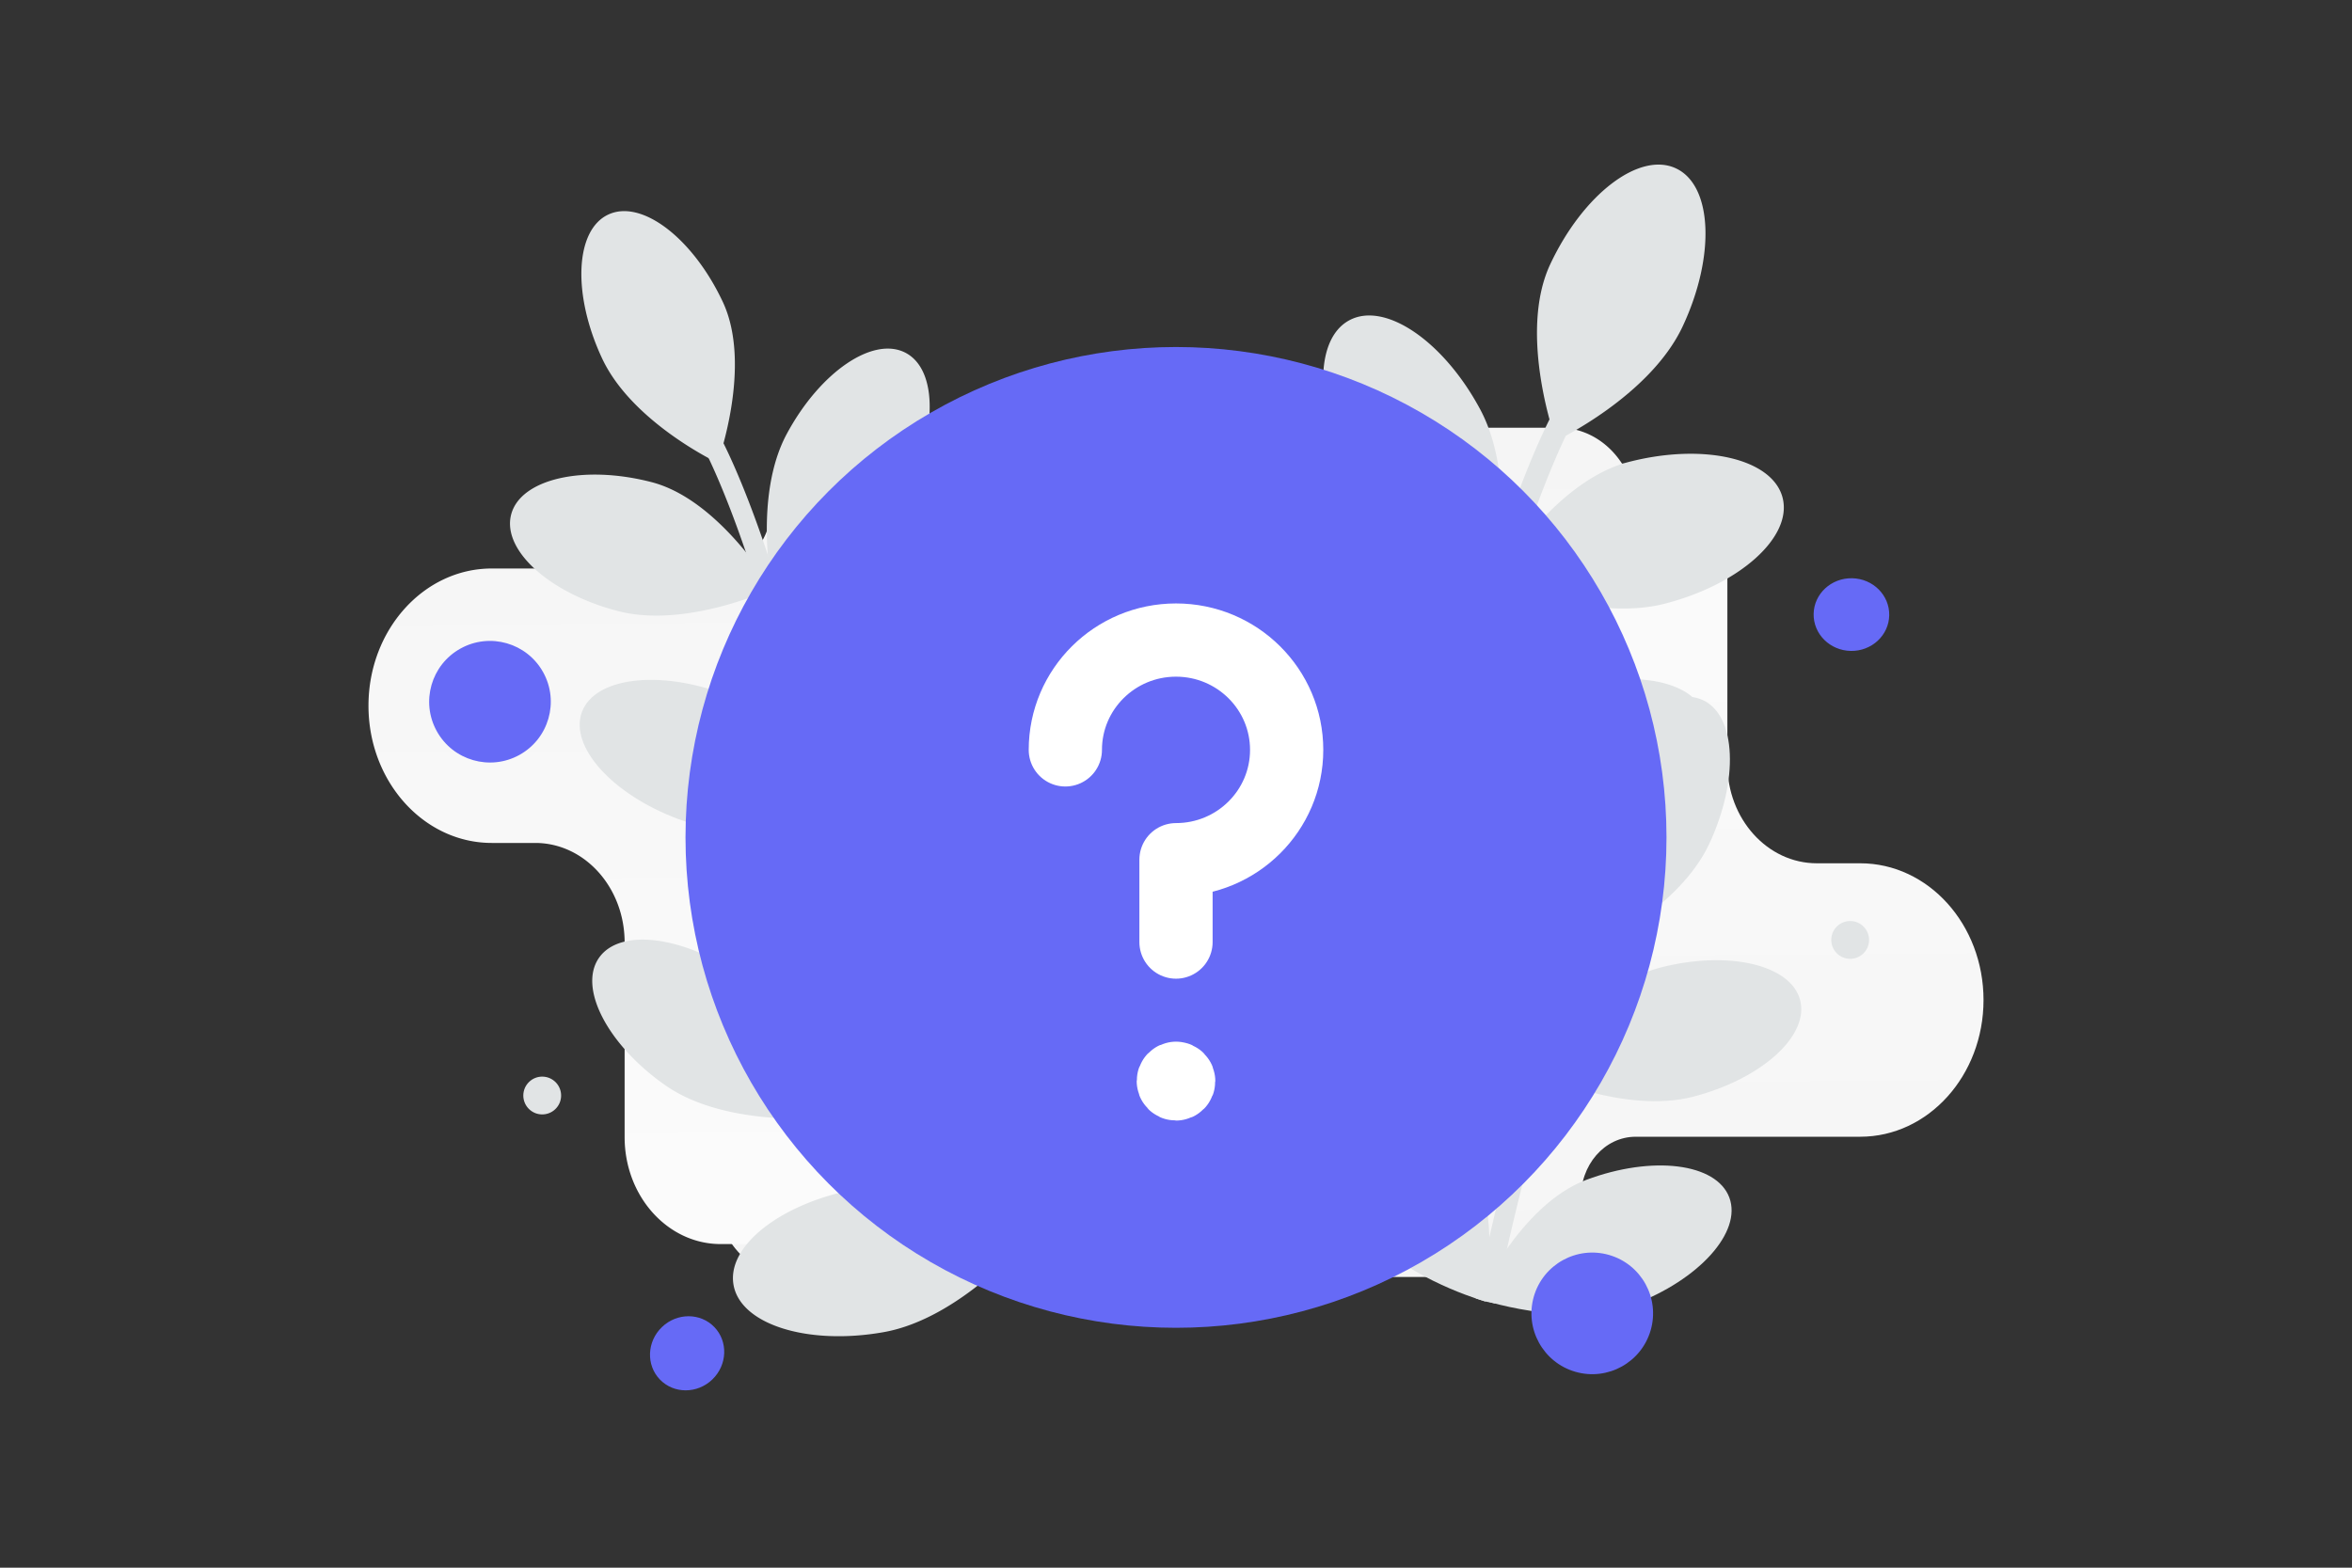
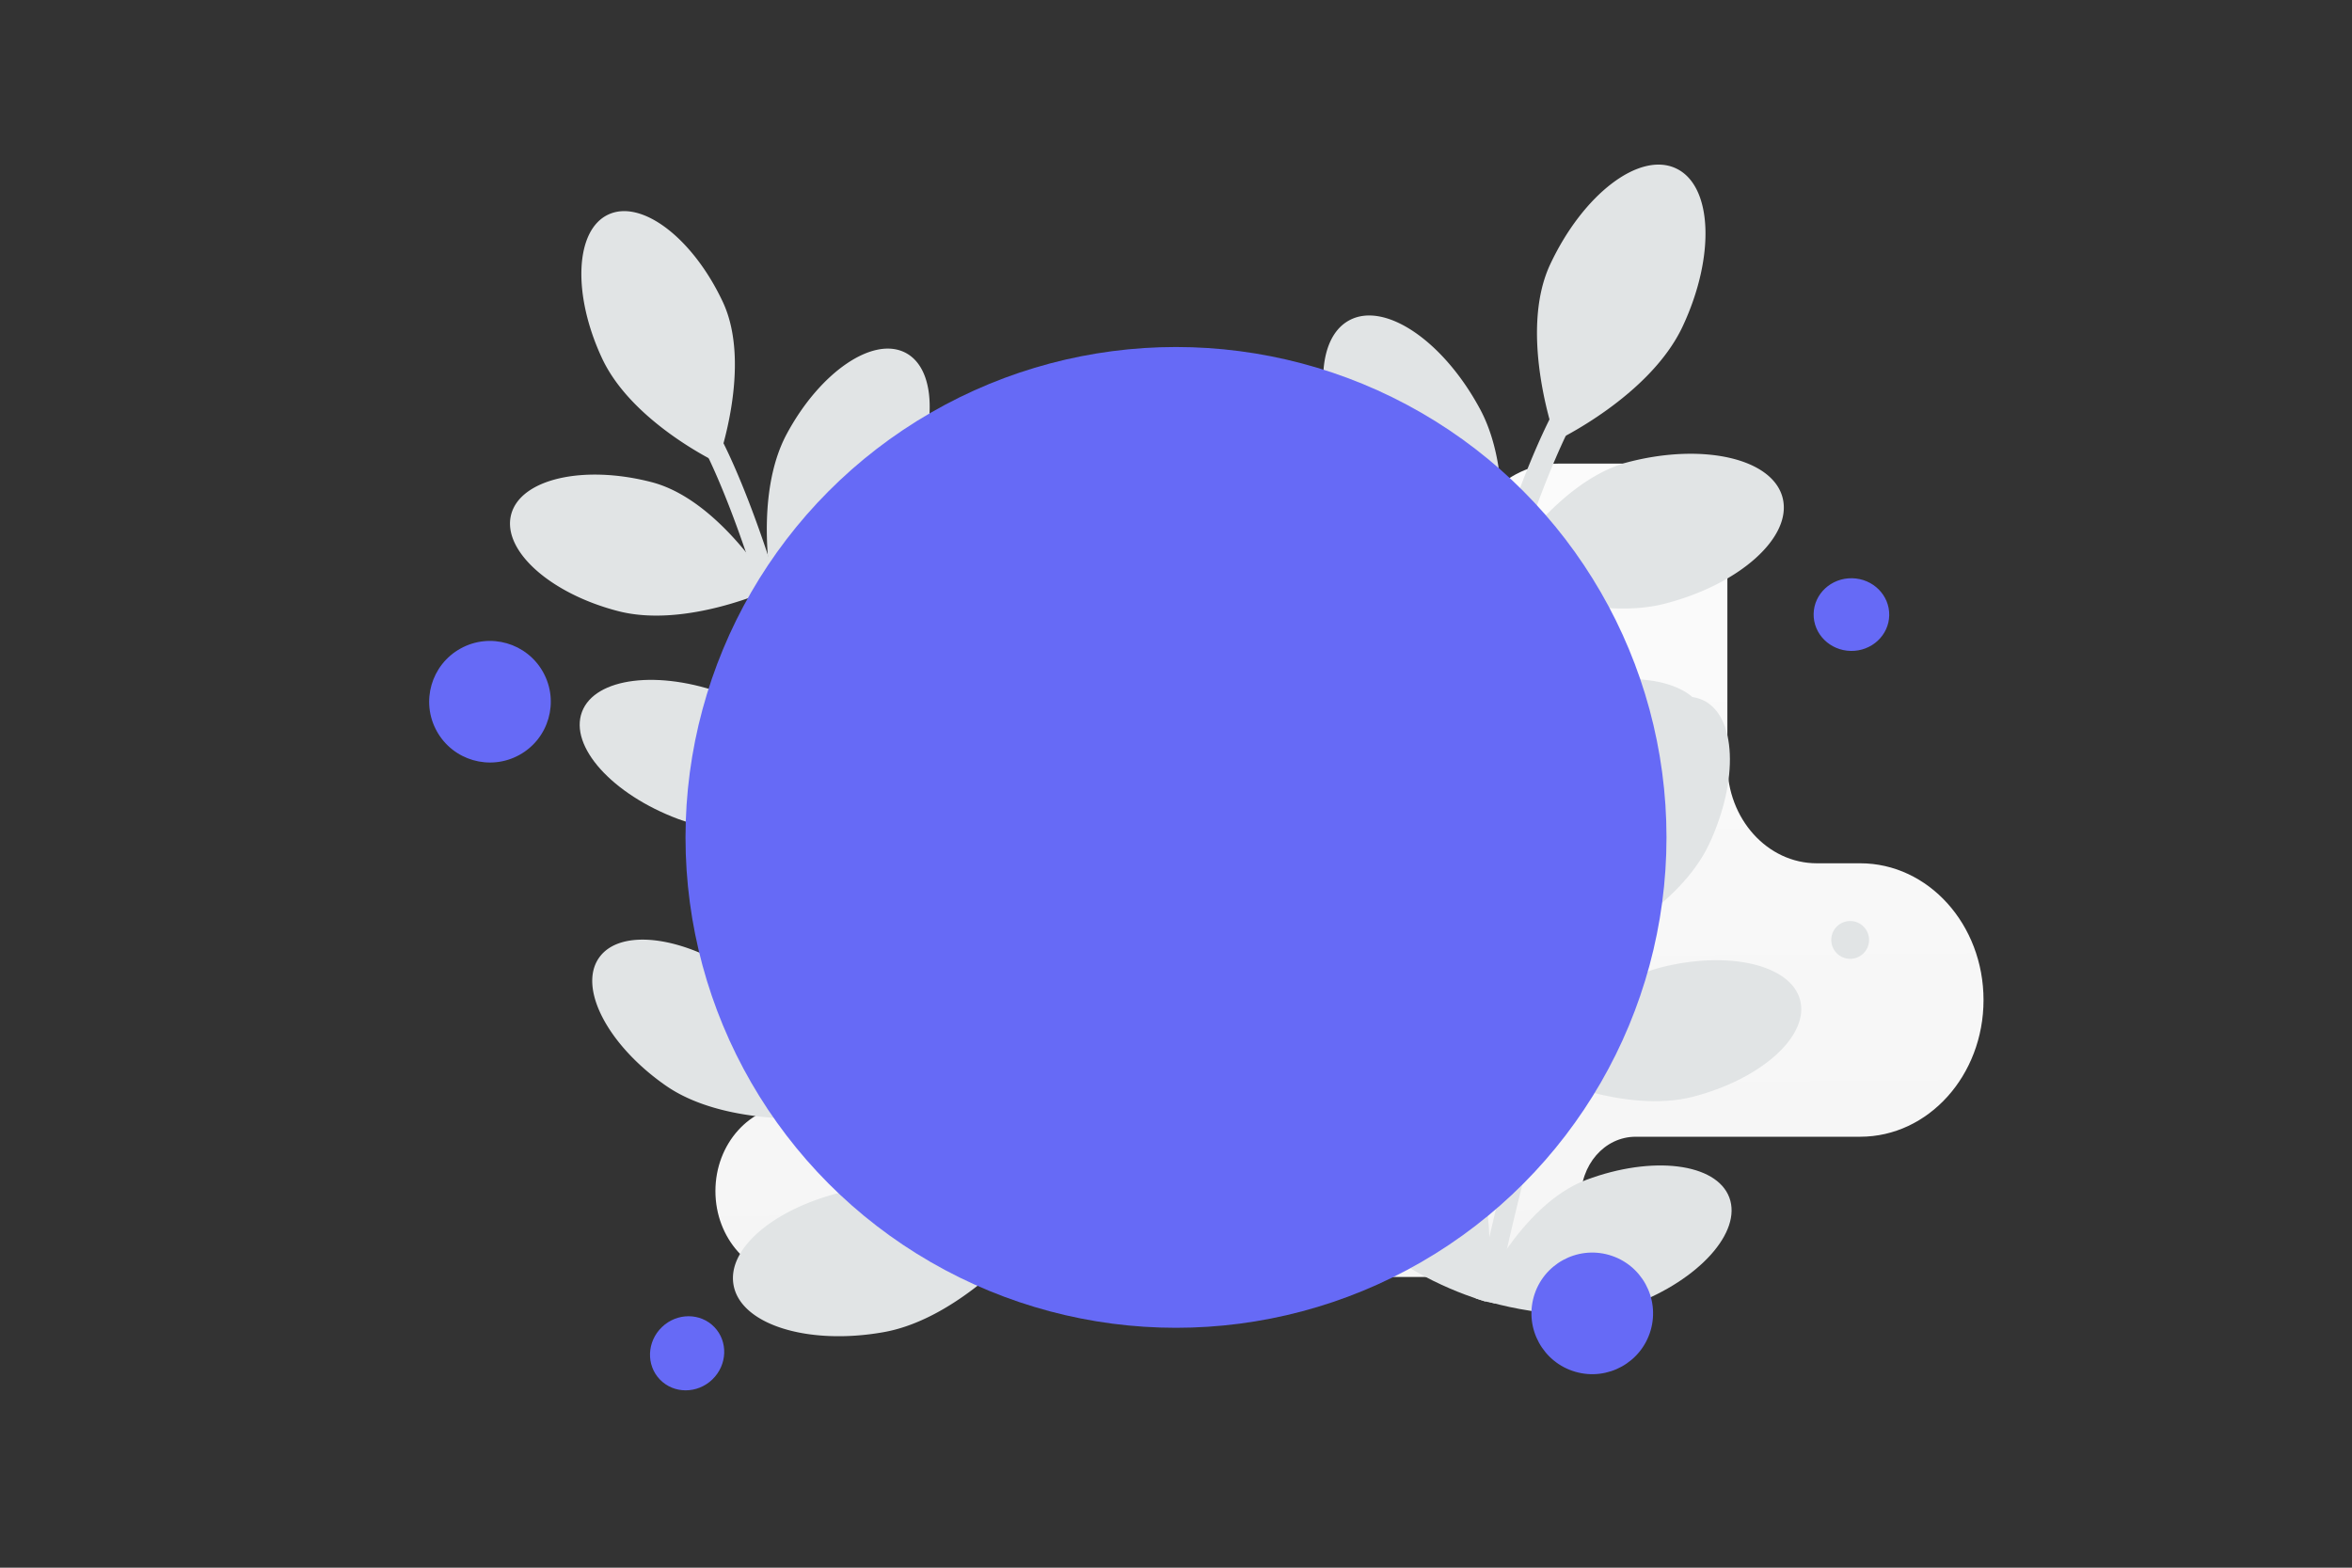
<svg xmlns="http://www.w3.org/2000/svg" width="900" height="600" viewBox="0 0 900 600" fill="none">
  <rect x="0" y="0" width="900" height="600" fill="#333333" stroke="none" />
-   <path fill="transparent" d="M0 0h900v600H0z" />
  <path fill-rule="evenodd" clip-rule="evenodd" d="M579.48 488.733H303.403c-16.374 0-29.647-14.718-29.647-32.873 0-18.155 13.273-32.873 29.647-32.873h104.088c11.685 0 21.16-10.501 21.165-23.457l.001-1.109c.005-12.366-9.034-22.396-20.187-22.396h-.906c-29.411 0-53.13-26.567-52.736-59.172.053-4.394.054-8.785.003-13.181-.378-32.591 23.334-59.14 52.639-59.14h128.135c13.106 0 23.731-11.78 23.731-26.311 0-22.522 16.463-40.777 36.773-40.777h28.101c20.309 0 36.773 18.255 36.773 40.777v74.242c0 20.956 15.321 37.942 34.219 37.942h16.605c26.064 0 47.193 23.429 47.193 52.329 0 28.9-21.129 52.329-47.193 52.329h-85.896c-11.976 0-21.322 10.855-20.983 24.129l.017.717c.351 15.821-11.192 28.824-25.465 28.824z" fill="url(#a)" />
-   <path fill-rule="evenodd" clip-rule="evenodd" d="M320.52 163.711h276.077c16.374 0 29.647 14.772 29.647 32.994s-13.273 32.994-29.647 32.994H492.509c-11.685 0-21.16 10.539-21.165 23.543l-.002 1.114c-.004 12.411 9.035 22.477 20.188 22.477h.905c29.412 0 53.13 26.665 52.737 59.39a561.02 561.02 0 0 0-.003 13.23c.378 32.711-23.334 59.357-52.639 59.357H364.395c-13.106 0-23.731 11.824-23.731 26.408 0 22.605-16.463 40.926-36.773 40.926H275.79c-20.309 0-36.773-18.321-36.773-40.926v-74.515c0-21.033-15.321-38.082-34.219-38.082h-16.605c-26.064 0-47.193-23.515-47.193-52.521s21.129-52.521 47.193-52.521h85.896c11.976 0 21.322-10.895 20.983-24.218l-.017-.72c-.351-15.879 11.192-28.93 25.465-28.93z" fill="url(#b)" />
  <path d="M654.001 323.065c-11.456 24.45-44.155 39.891-44.155 39.891s-13.476-37.092-2.02-61.542c11.474-24.45 31.086-39.428 43.839-33.44 12.753 5.969 13.792 30.641 2.336 55.091zm-70.626 28.88c12.772 23.783 5.635 59.226 5.635 59.226s-37.797-11.308-50.568-35.109c-12.772-23.801-13.069-48.474-.649-55.129 12.401-6.654 32.81 7.23 45.582 31.012zM569.472 489.21c-.389 4.672-.908 7.879-1.038 8.694-.018.093-.018.167-.037.204v.019s-.018 0-.018-.019l-.13-.018c-.408-.13-1.631-.501-3.467-1.113-9.806-3.318-36.869-13.902-47.602-33.014-13.217-23.541-13.958-48.232-1.687-55.11 12.271-6.895 32.94 6.6 46.157 30.141 5.913 10.548 7.896 23.486 8.249 34.59.204 5.969-.056 11.4-.427 15.626zm78.43-69.475c-26.137 6.765-58.891-8.546-58.891-8.546s19.964-34.052 46.101-40.818c26.137-6.766 50.179-1.205 53.719 12.42 3.541 13.643-14.792 30.178-40.929 36.944z" fill="#E1E4E5" />
  <path d="M624.861 499.331c-25.285 9.454-59.448-2.372-59.448-2.372s16.312-35.943 41.597-45.397c25.284-9.454 49.789-6.432 54.72 6.766 4.931 13.198-11.567 31.55-36.869 41.003z" fill="#E1E4E5" />
  <path d="M617.166 353.614c-.222.333-19.779 33.125-40.503 124.289-1.52 6.673-3.04 13.68-4.56 20.984l-.445-.093-3.262-.686v-.018h-.019l-.129-.019c-.408-.13-1.632-.5-3.467-1.112a1103.375 1103.375 0 0 1 5.116-23.394c20.762-90.552 39.966-122.509 40.818-123.937l6.451 3.986zM230.417 137.215c11.456 24.45 44.155 39.891 44.155 39.891s13.476-37.092 2.02-61.542c-11.474-24.45-31.086-39.427-43.839-33.44-12.753 5.969-13.791 30.641-2.336 55.091zm24.311 278.25c22.146 15.447 58.185 12.47 58.185 12.47s-6.876-38.861-29.021-54.307c-22.162-15.438-46.635-18.603-54.686-7.041-8.061 11.546 3.377 33.432 25.522 48.878zm83.465 94.377c29.053-5.178 54.604-35.331 54.604-35.331s-35.346-24.719-64.399-19.542c-29.058 5.197-50.418 21.665-47.705 36.823 2.694 15.152 28.448 23.227 57.5 18.05zm-37.148-343.747c-12.772 23.783-5.636 59.225-5.636 59.225s37.797-11.308 50.568-35.109c12.772-23.801 13.069-48.473.649-55.128-12.401-6.654-32.81 7.23-45.581 31.012zm13.901 137.264c.389 4.671.908 7.878 1.038 8.694.019.093.019.167.037.204v.018s.019 0 .019-.018l.13-.019c.407-.129 1.631-.5 3.466-1.112 9.806-3.318 36.869-13.902 47.602-33.014 13.217-23.541 13.958-48.232 1.687-55.109-12.271-6.896-32.94 6.599-46.156 30.14-5.914 10.548-7.897 23.486-8.249 34.59-.204 5.969.055 11.4.426 15.626zm-78.428-69.475c26.137 6.766 58.891-8.546 58.891-8.546s-19.964-34.052-46.101-40.817c-26.136-6.766-50.178-1.205-53.719 12.419-3.54 13.643 14.792 30.178 40.929 36.944z" fill="#E1E4E5" />
  <path d="M259.56 313.48c25.284 9.454 59.447-2.372 59.447-2.372s-16.312-35.943-41.596-45.397c-25.284-9.453-49.79-6.432-54.721 6.766-4.93 13.198 11.567 31.55 36.87 41.003z" fill="#E1E4E5" />
  <path d="M267.253 167.763c.222.334 19.779 33.125 40.503 124.289 1.52 6.673 3.04 13.68 4.56 20.983l.445-.092 3.262-.686v-.019h.019l.129-.018c.408-.13 1.632-.501 3.467-1.112a1102.013 1102.013 0 0 0-5.116-23.394c-20.762-90.551-39.966-122.509-40.818-123.936l-6.451 3.985zm376.628-42.851c-12.573 26.836-48.462 43.783-48.462 43.783s-14.791-40.711-2.217-67.546c12.593-26.835 34.118-43.274 48.116-36.702 13.997 6.55 15.137 33.63 2.563 60.465zm-77.516 31.698c14.018 26.103 6.185 65.003 6.185 65.003s-41.484-12.411-55.502-38.534c-14.017-26.123-14.343-53.202-.712-60.506 13.611-7.304 36.011 7.934 50.029 34.037zm-15.258 150.656c-.427 5.127-.997 8.647-1.139 9.542-.021.101-.021.183-.041.224v.02s-.02 0-.02-.02l-.143-.021c-.447-.142-1.79-.549-3.804-1.22-10.763-3.642-40.467-15.259-52.247-36.235-14.506-25.839-15.319-52.938-1.851-60.486 13.468-7.569 36.153 7.243 50.659 33.081 6.491 11.576 8.667 25.777 9.054 37.964a142.83 142.83 0 0 1-.468 17.151zm86.078-76.254c-28.686 7.426-64.636-9.379-64.636-9.379s21.912-37.374 50.598-44.8c28.687-7.426 55.075-1.322 58.96 13.631 3.886 14.974-16.235 33.122-44.922 40.548z" fill="#E1E4E5" />
  <path d="M611.896 318.374c-27.75 10.376-65.247-2.604-65.247-2.604s17.904-39.449 45.655-49.825c27.751-10.376 54.647-7.06 60.059 7.426 5.412 14.486-12.696 34.627-40.467 45.003z" fill="#E1E4E5" />
  <path d="M603.453 158.441c-.244.366-21.708 36.357-44.454 136.414a1269.715 1269.715 0 0 0-5.005 23.031l-.488-.102-3.581-.752v-.021h-.02l-.142-.02c-.448-.143-1.791-.549-3.805-1.221a1208.233 1208.233 0 0 1 5.615-25.675c22.787-99.386 43.864-134.461 44.8-136.028l7.08 4.374z" fill="#E1E4E5" />
  <circle cx="450" cy="320.5" r="187.689" fill="#666AF6" />
-   <path d="M450 360.555v-31.524c23.386 0 42.344-18.818 42.344-42.032 0-23.214-18.958-42.032-42.344-42.032-23.386 0-42.345 18.818-42.345 42.032M450 412.685c-.569 0-1.03.487-1.03 1.087 0 .601.461 1.087 1.03 1.087s1.03-.486 1.03-1.087c0-.6-.461-1.087-1.03-1.087" stroke="#fff" stroke-width="28.027" stroke-linecap="round" stroke-linejoin="round" />
  <ellipse rx="14.467" ry="13.911" transform="scale(1 -1) rotate(43.879 774.395 67.403)" fill="#666AF6" />
  <ellipse rx="14.467" ry="13.911" transform="scale(-1 1) rotate(-1.121 11667.736 36326.556)" fill="#666AF6" />
-   <circle cx="207.479" cy="419.288" r="7.234" transform="rotate(136.121 207.479 419.288)" fill="#E1E4E5" />
  <circle cx="707.973" cy="359.736" r="7.234" transform="rotate(1.121 707.973 359.736)" fill="#E1E4E5" />
  <circle r="23.269" transform="scale(1 -1) rotate(28.879 615.257 229.788)" fill="#666AF6" />
  <circle r="23.269" transform="scale(-1 1) rotate(-16.121 1470.103 2402.483)" fill="#666AF6" />
  <defs>
    <linearGradient id="a" x1="506.032" y1="2.918" x2="512.189" y2="827.428" gradientUnits="userSpaceOnUse">
      <stop stop-color="#fff" />
      <stop offset="1" stop-color="#EEE" />
    </linearGradient>
    <linearGradient id="b" x1="393.969" y1="651.312" x2="387.765" y2="-176.229" gradientUnits="userSpaceOnUse">
      <stop stop-color="#fff" />
      <stop offset="1" stop-color="#EEE" />
    </linearGradient>
  </defs>
</svg>